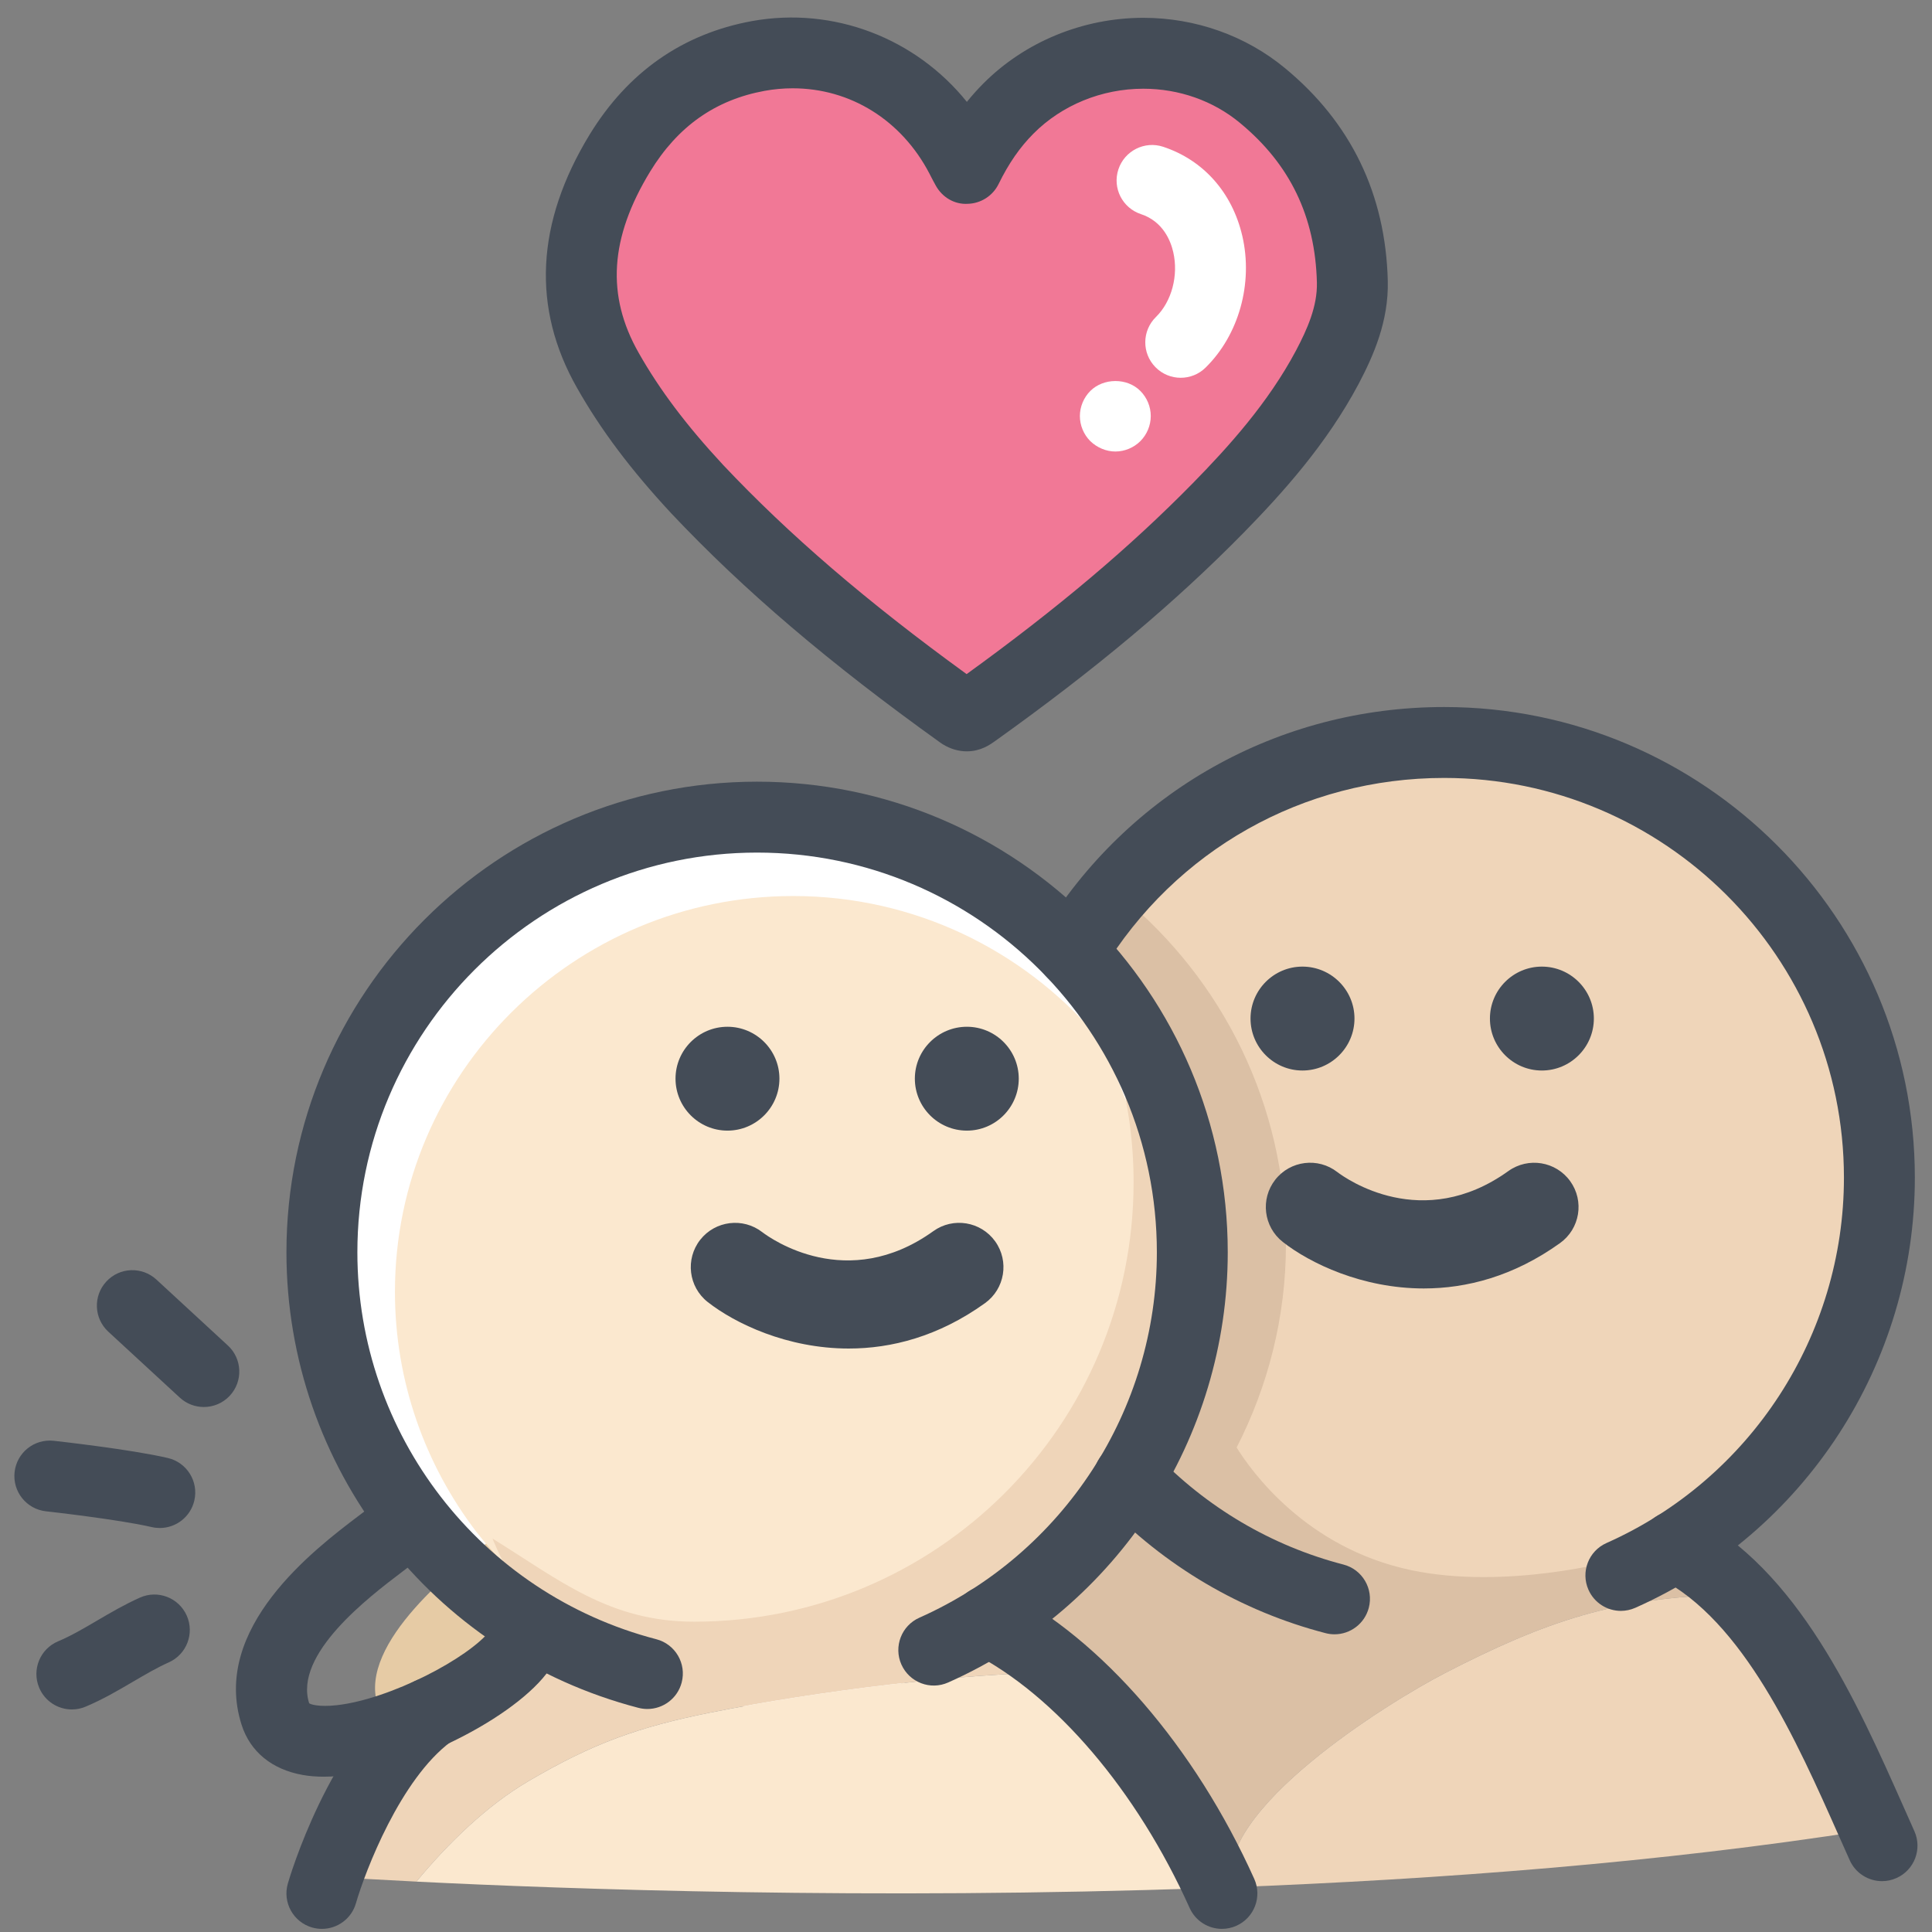
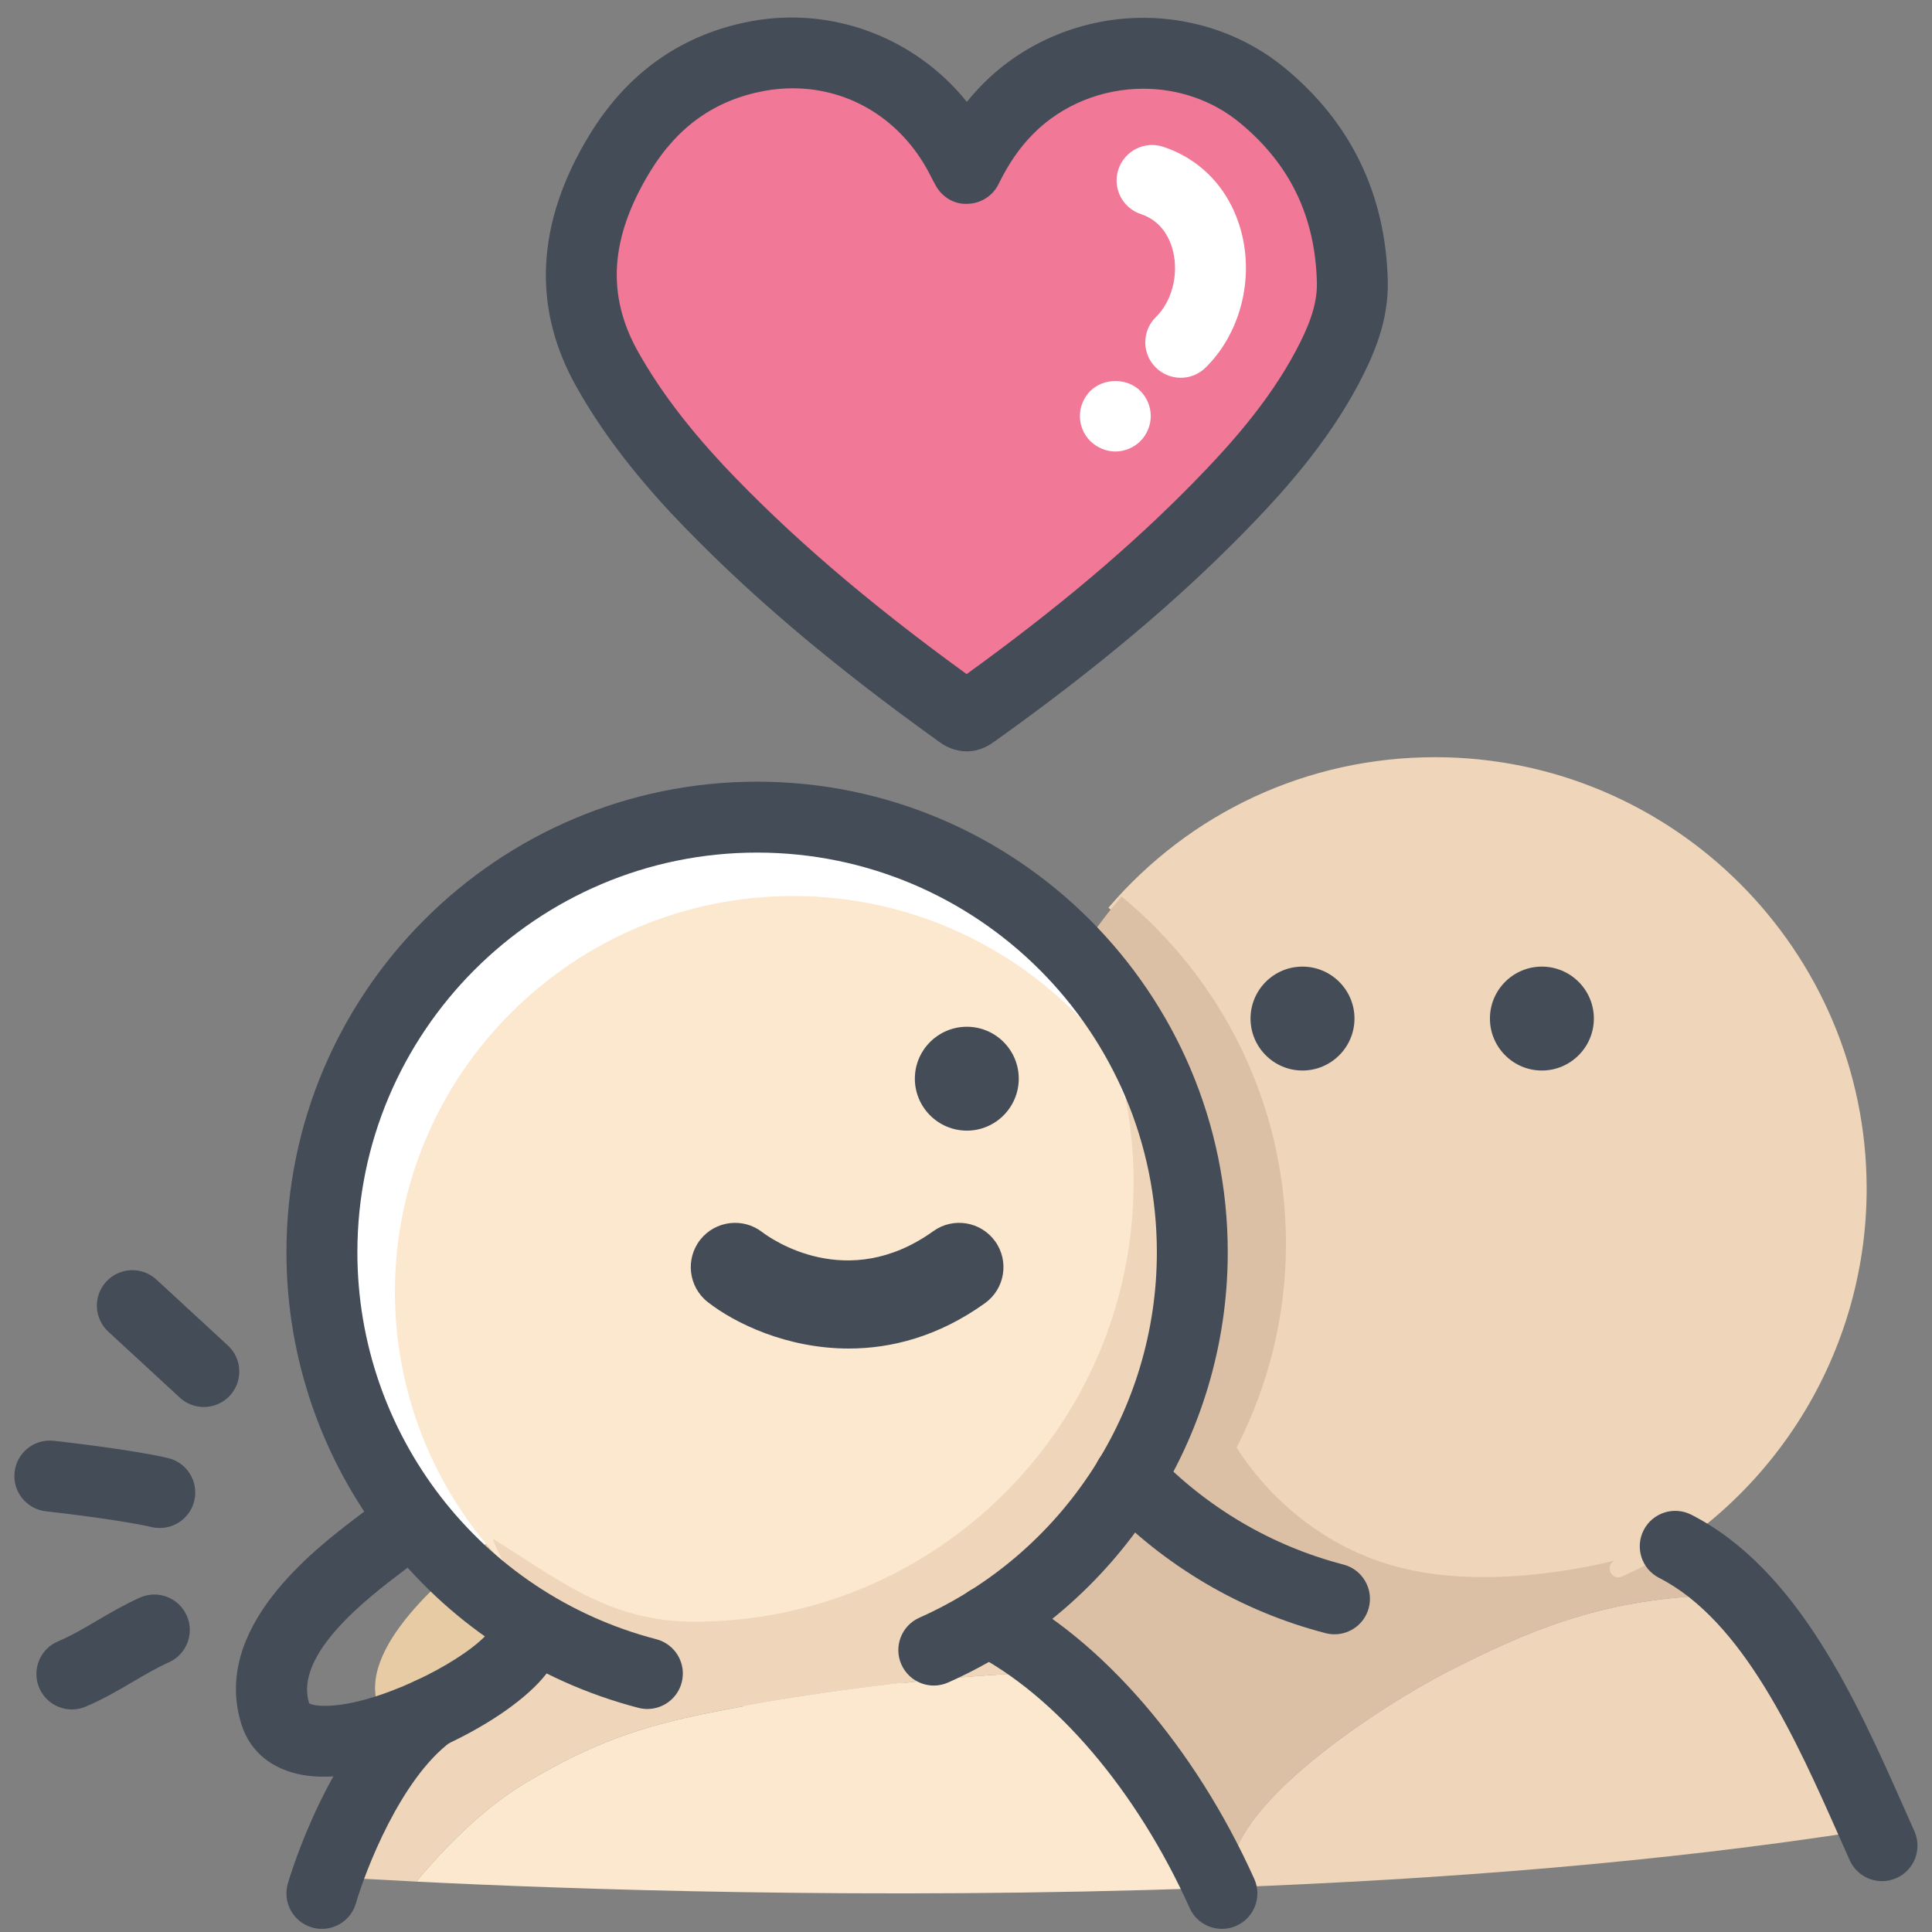
<svg xmlns="http://www.w3.org/2000/svg" id="Layer_1" height="512" viewBox="0 0 91 91" width="512">
  <rect x="0" y="0" width="91" height="91" fill="#808080" stroke="none" />
  <g>
    <g>
      <circle cx="35.86" cy="59.685" fill="#fff" r="20.698" />
      <g>
        <g>
          <path d="m23.197 72.469c-1.67 1.277-6.339 4.92-5.411 7.823.136.432.494.694 1.084.806 2.481.445 7.562-1.962 9.566-4.084-2.026-1.194-3.798-2.737-5.239-4.545z" fill="#e6cba5" />
          <path d="m54.104 58.161c0-3.415-.904-6.615-2.477-9.396-3.447-4.007-8.555-6.561-14.264-6.561-10.346 0-18.761 8.364-18.761 18.646 0 4.207 1.421 8.154 3.854 11.326h.006c.002.002 0 .005 0 .005.645.833 1.369 1.597 2.141 2.311 2.955 1.82 6.428 2.891 10.16 2.891 10.681 0 19.341-8.607 19.341-19.222z" fill="#fbe8cf" />
        </g>
        <g>
          <path d="m24.884 83.899c3.061-1.799 5.201-2.558 8.58-3.235 5.066-1.015 12.059-1.873 16.238-1.878-1.084-.947-2.201-1.751-3.335-2.352-.767.467-1.562.897-2.394 1.268-.213.093-.457-.002-.552-.212-.093-.211.001-.457.212-.552 7.246-3.224 11.928-10.428 11.928-18.354 0-4.965-1.82-9.505-4.817-13.013 1.682 2.992 2.65 6.438 2.65 10.114 0 11.433-9.267 20.699-20.697 20.699-3.994 0-6.337-1.956-9.5-3.916 0 0 1.14 2.908 2.592 3.708.001.002.005 0 .007.002l.001.002c1.434.789 2.979 1.414 4.62 1.84.224.059.357.287.301.509-.049.188-.219.313-.404.313-.035 0-.07-.005-.105-.013-1.627-.423-3.16-1.039-4.594-1.806-1.122 1.258-3.125 2.575-5.263 3.544-.017.018-.015.043-.034.058-2.646 1.958-4.281 6.305-4.775 7.773.707.046 2.125.131 4.069.229 1.512-1.824 3.317-3.579 5.272-4.728z" fill="#efd5b9" />
          <path d="m56.983 88.928c-1.852-4.11-4.44-7.66-7.281-10.142-4.18.005-11.172.863-16.238 1.878-3.379.678-5.52 1.437-8.58 3.235-1.955 1.148-3.76 2.903-5.272 4.728 7.043.352 21.389.869 37.371.301z" fill="#fbe8cf" />
        </g>
        <path d="m62.573 75.312c.034.008.07.013.104.013.187 0 .355-.124.405-.313.057-.223-.077-.449-.3-.509-2.426-.629-4.68-1.743-6.695-3.213-.171.224-.328.46-.507.678 2.103 1.531 4.46 2.686 6.993 3.344z" fill="none" />
        <path d="m66.077 75.034c4.563.965 9.772-.463 9.772-.463 7.333-3.266 12.073-10.556 12.073-18.581 0-11.207-9.118-20.325-20.328-20.325-6.027 0-11.559 2.616-15.385 7.09 4.809 3.954 7.879 9.942 7.879 16.655 0 3.515-.864 6.818-2.363 9.746.711 1.149 3.323 4.812 8.352 5.878z" fill="#efd5b9" />
        <g>
          <path d="m78.769 73.002c-.756.462-1.545.889-2.371 1.256-.055.024-.112.036-.17.036-.156 0-.308-.095-.378-.247-.093-.21 0-.454.21-.548 0 0-5.117 1.404-9.605.455-4.941-1.047-7.506-4.646-8.208-5.774 1.473-2.877 2.323-6.126 2.323-9.581 0-6.599-3.02-12.486-7.746-16.373-.646.762-1.262 1.558-1.803 2.422 3.426 3.712 5.539 8.652 5.539 14.086 0 3.765-1.027 7.363-2.854 10.486.784.803 1.646 1.504 2.544 2.159 2.006 1.462 4.249 2.569 6.661 3.195.223.059.356.283.298.507-.048.187-.217.311-.401.311-.034 0-.07-.004-.104-.012-2.521-.654-4.869-1.802-6.959-3.329-.871-.636-1.709-1.319-2.484-2.089-1.519 2.371-3.524 4.426-5.902 6.029.658.374 1.307.827 1.949 1.313 3.369 2.551 6.471 6.566 8.603 11.308.042.093.036.193.009.285.035-.002.07-.004.104-.005-.885-3.603 7.416-8.73 9.989-10.063 4.764-2.463 8.108-3.603 13.448-3.717-.819-.847-1.704-1.577-2.692-2.11z" fill="#dbc0a5" />
          <path d="m87.587 85.584c-1.566-3.527-3.435-7.688-6.127-10.472-5.34.114-8.685 1.254-13.448 3.717-2.573 1.332-10.874 6.46-9.989 10.063 9.833-.374 20.22-1.166 29.846-2.677z" fill="#efd5b9" />
        </g>
      </g>
      <path d="m45.179 7.597c.535-1.092 1.159-2.015 1.958-2.816 3.188-3.21 8.489-3.5 11.968-.617 2.749 2.271 4.144 5.221 4.233 8.772.034 1.455-.516 2.767-1.178 4.023-1.331 2.505-3.161 4.61-5.134 6.626-3.522 3.59-7.414 6.718-11.504 9.637-.173.123-.312.253-.602.075-4.446-3.182-8.684-6.604-12.452-10.605-1.595-1.717-3.038-3.535-4.198-5.584-2.017-3.551-1.434-6.945.57-10.235 1.496-2.444 3.654-4.044 6.517-4.571 3.909-.708 7.673 1.188 9.544 4.771.081.155.149.292.278.524z" fill="#f17896" />
      <g>
        <g fill="#444c57">
-           <path d="m76.347 75.875c-.64 0-1.25-.37-1.527-.992-.375-.843.005-1.83.848-2.204 6.793-3.022 11.184-9.777 11.184-17.21 0-10.381-8.447-18.827-18.829-18.827-6.636 0-12.656 3.391-16.104 9.069-.479.789-1.506 1.038-2.294.562-.788-.479-1.04-1.506-.562-2.294 4.06-6.686 11.146-10.677 18.96-10.677 12.224 0 22.169 9.944 22.169 22.167 0 8.751-5.168 16.703-13.166 20.261-.222.098-.453.144-.679.145z" />
          <path d="m62.858 76.978c-.139 0-.28-.017-.421-.054-3.986-1.033-7.605-3.167-10.466-6.168-.637-.668-.611-1.725.057-2.361.669-.636 1.727-.609 2.361.057 2.431 2.551 5.504 4.362 8.887 5.24.893.231 1.429 1.143 1.197 2.035-.195.752-.872 1.251-1.615 1.251z" />
          <path d="m88.647 88.605c-.637 0-1.246-.368-1.523-.987l-.508-1.14c-2.004-4.514-4.498-10.131-8.469-12.157-.822-.419-1.148-1.425-.729-2.246.418-.822 1.424-1.148 2.246-.729 5.025 2.563 7.785 8.781 10.004 13.776l.502 1.128c.377.842.002 1.83-.84 2.207-.222.101-.454.148-.683.148z" />
        </g>
        <g>
          <g fill="#444c57">
-             <path d="m67.065 60.688c-2.904 0-5.361-1.185-6.645-2.192-.906-.713-1.064-2.025-.352-2.932.709-.902 2.013-1.063 2.92-.359.406.308 4.002 2.864 8.059-.047.937-.67 2.24-.457 2.913.479s.458 2.24-.479 2.913c-2.192 1.573-4.411 2.138-6.416 2.138z" />
            <path d="m61.347 50.423c-1.348 0-2.445-1.099-2.445-2.448s1.098-2.446 2.445-2.446c1.352 0 2.451 1.098 2.451 2.446 0 1.349-1.1 2.448-2.451 2.448z" />
            <path d="m72.624 50.423c-1.35 0-2.446-1.099-2.446-2.448s1.097-2.446 2.446-2.446c1.351 0 2.449 1.098 2.449 2.446 0 1.349-1.098 2.448-2.449 2.448z" />
          </g>
        </g>
        <g fill="#444c57">
          <path d="m15.253 83.685c-.35 0-.682-.026-.99-.081-1.455-.257-2.479-1.097-2.883-2.362-1.457-4.559 3.428-8.264 5.514-9.846l.344-.261c.729-.564 1.777-.432 2.342.301.564.729.43 1.778-.301 2.342l-.365.279c-1.523 1.155-5.09 3.859-4.352 6.169.056.049.443.186 1.299.092 2.539-.286 6.229-2.23 7.235-3.529.565-.728 1.614-.861 2.343-.297.729.565.861 1.614.297 2.344-1.762 2.271-6.997 4.849-10.483 4.849z" />
          <path d="m9.601 66.272c-.404 0-.811-.146-1.132-.442l-3.368-3.106c-.678-.625-.721-1.682-.095-2.359.624-.679 1.681-.721 2.36-.096l3.367 3.106c.678.625.721 1.682.096 2.359-.33.358-.778.538-1.228.538z" />
          <path d="m7.528 71.971c-.126 0-.253-.014-.381-.043-1.564-.364-4.949-.74-4.984-.744-.916-.102-1.577-.927-1.476-1.844.101-.916.918-1.575 1.843-1.477.147.017 3.619.402 5.375.811.898.209 1.457 1.106 1.248 2.005-.179.771-.866 1.292-1.625 1.292z" />
          <path d="m3.385 80.518c-.653 0-1.272-.386-1.54-1.025-.357-.851.043-1.829.895-2.186.602-.253 1.202-.604 1.838-.978.635-.372 1.291-.757 2.011-1.078.843-.379 1.829.002 2.206.844.375.842-.003 1.829-.845 2.205-.551.246-1.102.569-1.684.91-.702.412-1.428.838-2.236 1.177-.211.089-.429.131-.645.131z" />
          <g>
            <path d="m30.493 80.496c-.139 0-.28-.017-.422-.054-9.761-2.538-16.579-11.362-16.579-21.458 0-12.223 9.944-22.166 22.167-22.166 12.225 0 22.17 9.943 22.17 22.166 0 8.751-5.169 16.705-13.168 20.263-.842.377-1.828-.004-2.204-.847-.375-.843.005-1.83.847-2.204 6.795-3.023 11.186-9.779 11.186-17.212 0-10.381-8.447-18.826-18.83-18.826-10.381 0-18.827 8.445-18.827 18.826 0 8.575 5.79 16.07 14.081 18.226.893.232 1.428 1.144 1.195 2.036-.196.752-.874 1.25-1.616 1.25z" />
            <path d="m57.556 90.853c-.637 0-1.246-.367-1.523-.986-2.486-5.526-6.316-10.022-10.248-12.028-.821-.419-1.147-1.425-.729-2.246.42-.821 1.424-1.149 2.246-.729 4.586 2.339 8.988 7.436 11.775 13.634.379.841.004 1.829-.838 2.208-.222.099-.455.147-.683.147z" />
            <path d="m15.163 90.853c-.153 0-.31-.021-.465-.066-.885-.256-1.396-1.182-1.141-2.067.077-.268 1.936-6.587 5.697-9.372.742-.548 1.788-.393 2.336.35.549.741.393 1.787-.348 2.336-2.377 1.759-4.037 6.092-4.477 7.612-.209.73-.877 1.207-1.602 1.207z" />
          </g>
          <g>
            <path d="m39.979 63.518c-2.905 0-5.361-1.184-6.645-2.191-.906-.713-1.063-2.025-.352-2.932.71-.902 2.015-1.062 2.922-.359.41.313 4.003 2.862 8.057-.047.936-.673 2.24-.456 2.912.479.672.937.458 2.241-.479 2.913-2.192 1.573-4.411 2.137-6.415 2.137z" />
-             <path d="m34.265 53.254c-1.35 0-2.447-1.099-2.447-2.448 0-1.348 1.098-2.444 2.447-2.444s2.447 1.097 2.447 2.444c0 1.349-1.098 2.448-2.447 2.448z" />
            <path d="m45.542 53.254c-1.352 0-2.451-1.099-2.451-2.448 0-1.348 1.1-2.444 2.451-2.444 1.348 0 2.443 1.097 2.443 2.444 0 1.349-1.095 2.448-2.443 2.448z" />
          </g>
        </g>
      </g>
      <g>
        <path d="m45.538 35.389c-.39 0-.77-.111-1.131-.332-.033-.021-.067-.044-.1-.066-5.244-3.754-9.277-7.191-12.695-10.818-1.911-2.059-3.318-3.933-4.436-5.908-2.135-3.756-1.936-7.769.596-11.925 1.805-2.947 4.375-4.745 7.641-5.346 3.862-.699 7.721.813 10.128 3.805.243-.303.501-.59.771-.861 1.955-1.969 4.704-3.099 7.54-3.099 2.46 0 4.831.844 6.677 2.374 3.106 2.564 4.734 5.935 4.838 10.017.045 1.893-.668 3.51-1.369 4.843-1.517 2.855-3.59 5.148-5.418 7.017-3.259 3.319-6.984 6.441-11.728 9.828-.221.156-.658.471-1.314.471zm-8.2-31.23c-.438 0-.884.04-1.324.12-2.321.427-4.087 1.67-5.39 3.8-1.903 3.125-2.076 5.838-.543 8.537.988 1.745 2.25 3.42 3.971 5.274 3.1 3.29 6.764 6.44 11.477 9.862 4.318-3.125 7.703-5.985 10.665-9.003 1.661-1.696 3.536-3.766 4.851-6.24.525-.996 1.01-2.078.983-3.2-.079-3.111-1.265-5.574-3.628-7.523-1.251-1.038-2.865-1.607-4.548-1.607-1.952 0-3.837.77-5.171 2.112-.646.648-1.168 1.403-1.645 2.375-.273.558-.834.918-1.455.934-.633.037-1.201-.313-1.503-.856-.11-.199-.181-.335-.249-.468l-.052-.102c-1.311-2.513-3.719-4.015-6.439-4.015z" fill="#444c57" />
        <g fill="#fff">
          <path d="m55.614 17.794c-.434 0-.866-.167-1.193-.502-.645-.658-.634-1.716.025-2.361.744-.729 1.071-1.959.814-3.063-.119-.519-.477-1.438-1.519-1.782-.876-.289-1.353-1.233-1.063-2.109s1.238-1.353 2.109-1.063c1.895.625 3.252 2.155 3.727 4.198.518 2.231-.162 4.667-1.732 6.205-.324.319-.746.477-1.168.477z" />
          <path d="m52.534 21.267c-.43 0-.859-.181-1.18-.49-.31-.311-.49-.74-.49-1.181 0-.439.181-.869.49-1.18.62-.62 1.74-.63 2.36 0 .31.311.489.74.489 1.18s-.18.87-.489 1.181c-.309.309-.739.49-1.18.49z" />
        </g>
      </g>
    </g>
  </g>
</svg>